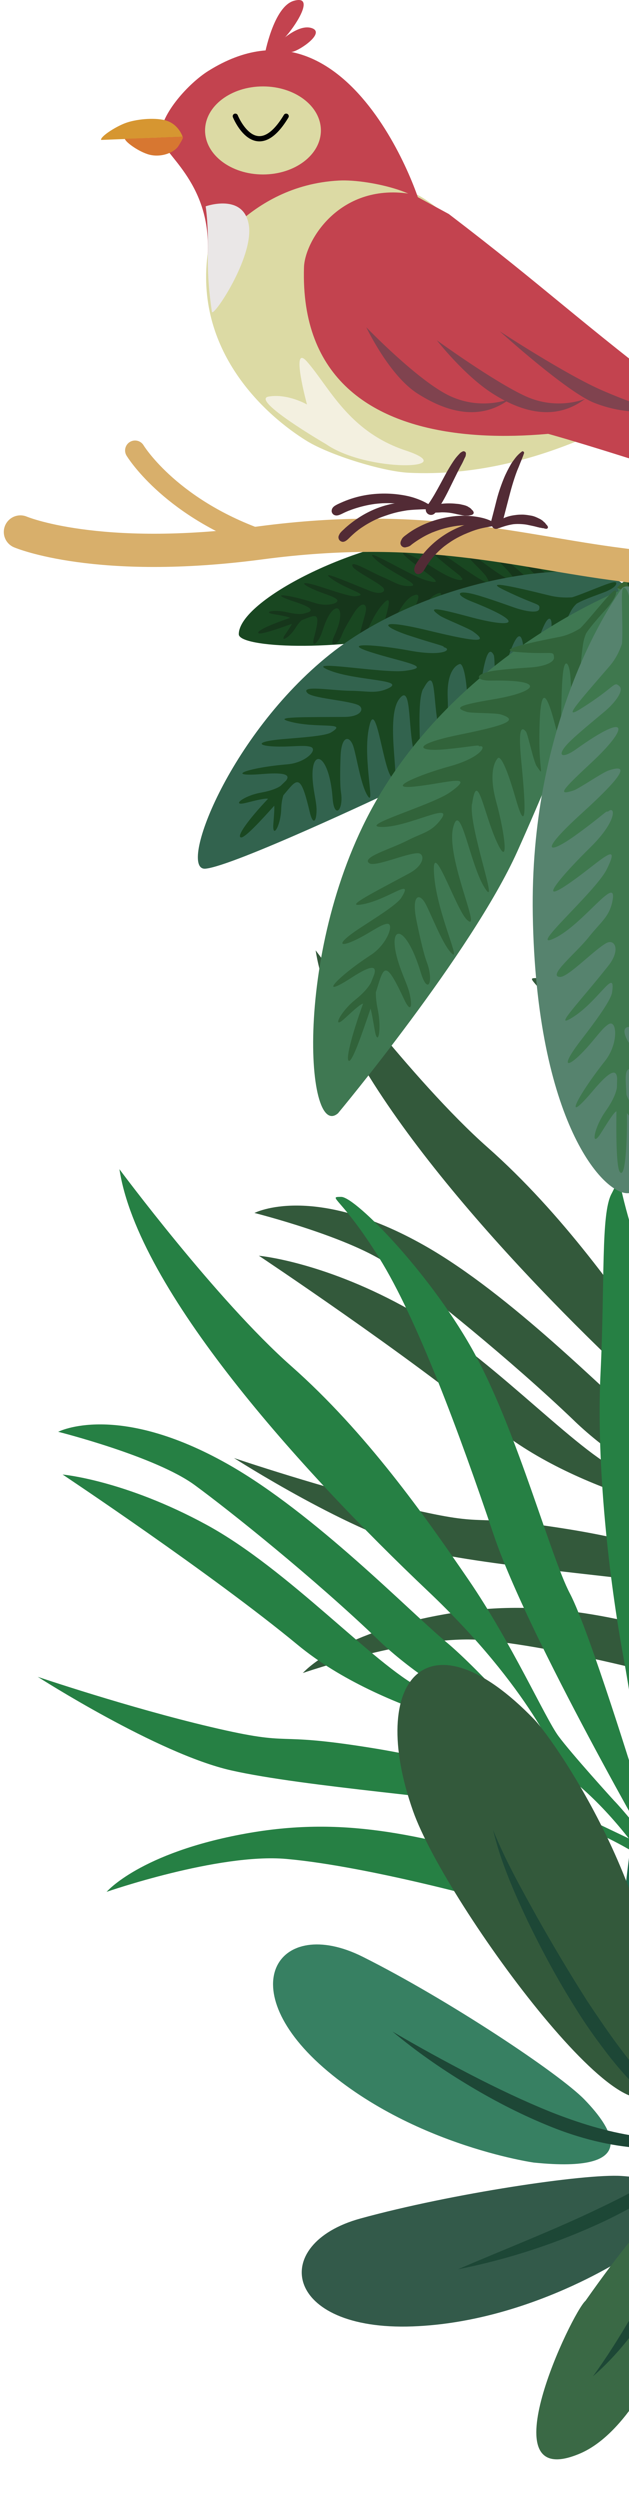
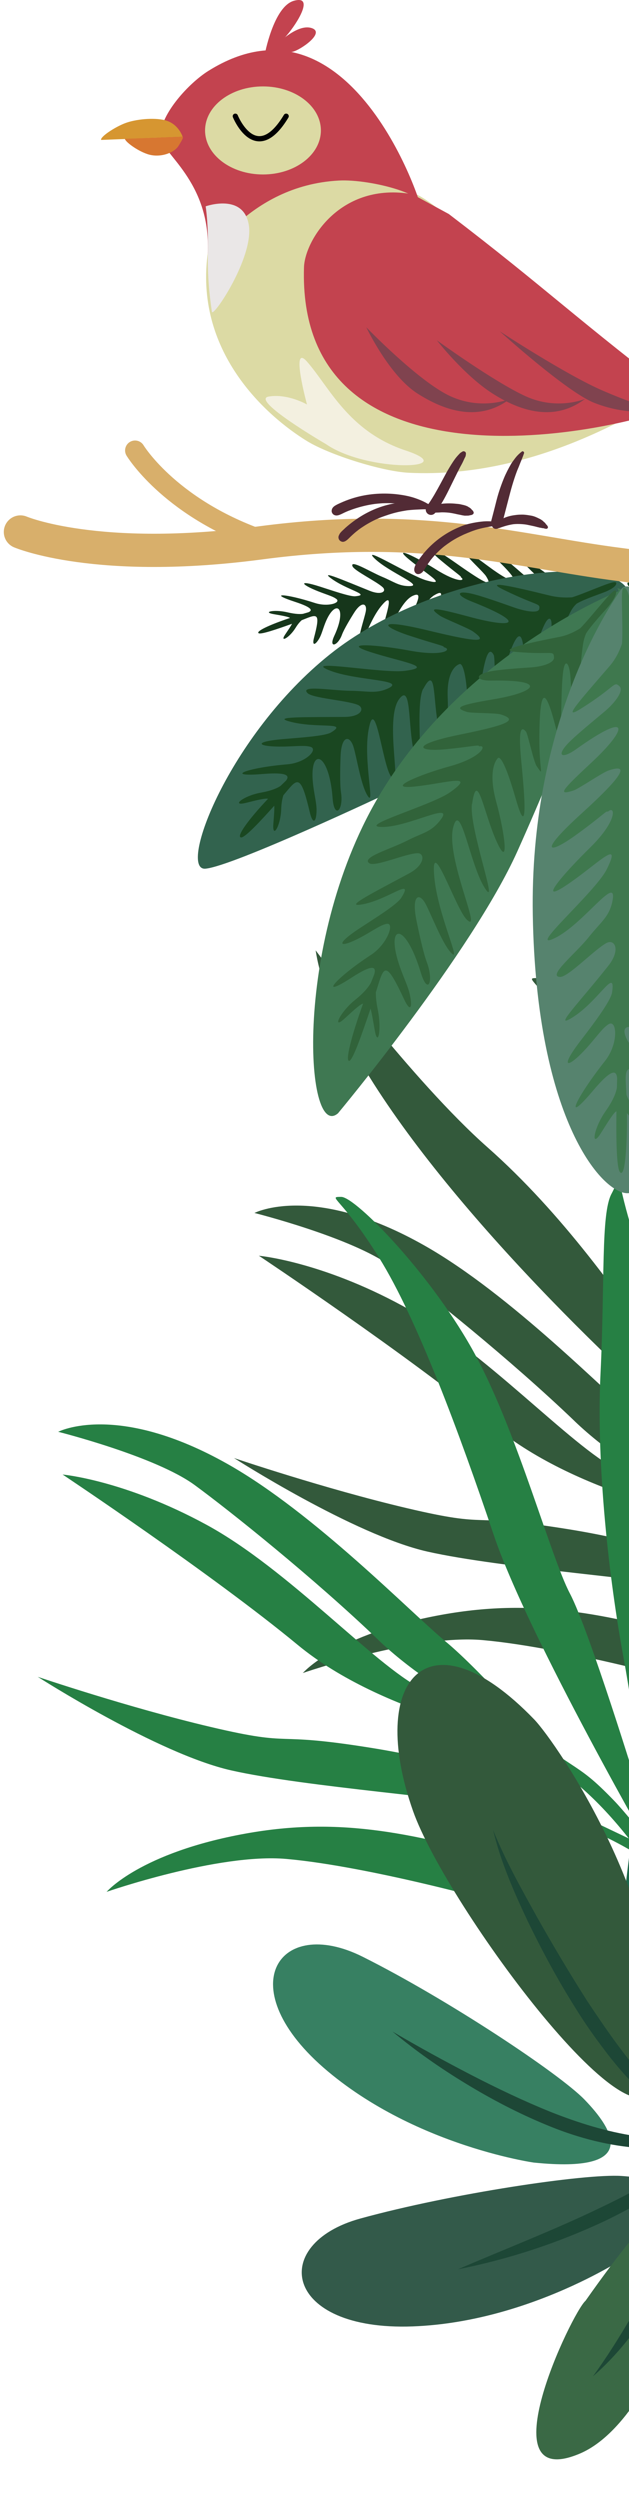
<svg xmlns="http://www.w3.org/2000/svg" width="154" height="612" viewBox="0 0 154 612" fill="none">
  <path d="M209.031 402.133C209.031 402.133 177.401 347.293 168.941 322.213C160.481 297.133 150.171 269.273 140.881 254.353C131.591 239.433 128.041 239.443 131.591 239.433C135.141 239.423 154.111 258.903 164.521 278.293C174.921 297.683 182.851 327.543 187.591 336.543C192.331 345.543 204.141 384.043 204.141 384.043L209.031 402.123V402.133Z" fill="#33593B" />
  <path d="M175.831 372.162C175.831 372.162 141.841 366.392 120.921 349.092C100.001 331.792 63.381 307.402 63.381 307.402C63.381 307.402 78.501 308.752 98.611 319.702C118.721 330.652 139.601 353.942 151.251 359.832C162.901 365.722 175.831 372.162 175.831 372.162Z" fill="#33593B" />
  <path d="M184.961 378.003C184.961 378.003 178.111 359.903 152.881 335.993C121.571 306.323 81.771 262.133 77.281 232.643C77.281 232.643 101.001 264.633 119.351 280.853C137.701 297.073 152.151 317.663 162.721 333.113C173.301 348.573 181.551 367.063 184.751 371.403C187.951 375.753 198.261 387.093 198.261 387.093L184.951 377.993L184.961 378.003Z" fill="#33593B" />
  <path d="M140.681 347.883C124.901 332.743 104.321 316.273 95.701 309.963C86.071 302.913 62.301 296.933 62.301 296.933C62.301 296.933 76.661 289.443 103.941 304.913C125.111 316.913 148.611 341.203 157.201 348.313C165.791 355.423 181.761 373.653 181.761 373.653C181.761 373.653 156.451 363.023 140.671 347.883H140.681Z" fill="#33593B" />
  <path d="M206.951 402.263C206.951 402.263 193.821 392.743 176.921 389.653C160.021 386.563 122.671 383.893 104.671 379.833C86.661 375.773 57.291 356.923 57.291 356.923C57.291 356.923 79.421 364.433 99.621 369.193C121.171 374.273 113.351 370.163 139.421 374.393C170.771 379.483 187.571 389.613 187.571 389.613L205.221 398.033L206.951 402.263Z" fill="#33593B" />
  <path d="M219.801 420.673C193.751 408.223 194.161 407.953 175.861 402.713C149.701 395.233 131.551 391.053 108.141 395.293C82.331 399.973 74.151 409.553 74.151 409.553C74.151 409.553 101.541 400.033 118.131 401.493C138.561 403.293 173.561 412.763 182.321 415.943C191.081 419.123 198.241 416.623 204.541 417.263C210.851 417.913 220.781 423.083 220.781 423.083L219.791 420.663L219.801 420.673Z" fill="#33593B" />
  <path d="M174.33 497.623C174.33 497.623 167.71 467.053 162.21 452.213C156.7 437.373 156.11 424.613 152.63 405.623C149.14 386.633 145.94 358.753 147.03 336.183C148.12 313.613 147.09 297.163 149.71 292.253C152.33 287.343 150.61 286.623 153.83 297.993C157.05 309.353 156.76 314.743 156.44 329.623C156.12 344.503 160.17 369.243 162.98 387.443C165.79 405.643 164.2 427.003 165.82 436.203C167.44 445.393 166.42 452.473 169.64 463.843C172.86 475.203 173.68 485.063 176.76 490.863C179.84 496.663 174.33 497.623 174.33 497.623Z" fill="#268044" />
  <path d="M160.98 455.693C160.98 455.693 129.35 400.853 120.89 375.773C112.43 350.693 102.12 322.833 92.83 307.913C83.54 292.993 79.99 293.003 83.54 292.993C87.09 292.983 106.06 312.463 116.47 331.853C126.87 351.243 134.8 381.103 139.54 390.103C144.28 399.103 156.09 437.603 156.09 437.603L160.98 455.683V455.693Z" fill="#268044" />
  <path d="M165.4 459.553C165.4 459.553 155.14 445.733 150.22 440.663C145.3 435.593 143.42 434.253 139.42 431.623C133.1 427.463 130.04 425.173 123.47 420.413C116.91 415.653 115.01 415.353 114.46 416.633C113.91 417.903 122.92 421.693 140.53 436.093C158.14 450.503 168.8 474.003 168.8 474.003L165.39 459.553H165.4Z" fill="#268044" />
  <path d="M127.78 425.723C127.78 425.723 93.79 419.953 72.87 402.653C51.95 385.353 15.33 360.963 15.33 360.963C15.33 360.963 30.45 362.313 50.56 373.263C70.67 384.213 91.55 407.503 103.2 413.393C114.85 419.283 127.78 425.723 127.78 425.723Z" fill="#268044" />
-   <path d="M136.92 431.573C136.92 431.573 130.07 413.473 104.84 389.563C73.53 359.893 33.73 315.703 29.24 286.213C29.24 286.213 52.96 318.203 71.31 334.423C89.66 350.643 104.11 371.233 114.68 386.683C125.26 402.143 133.51 420.633 136.71 424.973C139.91 429.323 150.22 440.663 150.22 440.663L136.91 431.563L136.92 431.573Z" fill="#268044" />
  <path d="M92.63 401.453C76.85 386.313 56.27 369.843 47.65 363.533C38.02 356.483 14.25 350.503 14.25 350.503C14.25 350.503 28.61 343.013 55.89 358.483C77.06 370.483 100.56 394.773 109.15 401.883C117.74 408.993 133.71 427.223 133.71 427.223C133.71 427.223 108.4 416.593 92.62 401.453H92.63Z" fill="#268044" />
  <path d="M158.9 455.823C158.9 455.823 145.77 446.303 128.87 443.213C111.97 440.123 74.62 437.453 56.62 433.393C38.61 429.333 9.24 410.483 9.24 410.483C9.24 410.483 31.37 417.993 51.57 422.753C73.12 427.833 65.3 423.723 91.37 427.953C122.72 433.043 139.52 443.173 139.52 443.173L157.17 451.593L158.9 455.823Z" fill="#268044" />
  <path d="M171.75 474.243C145.7 461.793 146.11 461.523 127.81 456.283C101.65 448.803 83.5 444.623 60.09 448.863C34.28 453.543 26.1 463.123 26.1 463.123C26.1 463.123 53.49 453.603 70.08 455.063C90.51 456.863 125.51 466.333 134.27 469.513C143.03 472.693 150.19 470.193 156.49 470.833C162.8 471.483 172.73 476.653 172.73 476.653L171.74 474.233L171.75 474.243Z" fill="#268044" />
  <path d="M152.67 466.082C155.99 435.882 163.71 375.012 196.3 379.912C228.89 384.812 197.55 472.232 186.77 497.702C164.38 550.612 149.35 496.272 152.68 466.072L152.67 466.082Z" fill="#1D694B" />
  <path d="M101.12 443.321C109.23 466.371 158.08 532.721 161.12 508.301C165.94 469.661 136.24 426.552 130.77 420.892C104.71 393.902 89.841 411.281 101.12 443.321Z" fill="#33593B" />
  <path d="M153.491 552.352C157.011 549.932 131.69 568.372 101.03 569.502C69.41 570.672 65.76 549.282 88.221 543.092C110.681 536.912 143.26 532.082 152.16 532.672C162.31 533.342 174.801 536.742 153.491 552.342V552.352Z" fill="#335A4A" />
  <path d="M130.67 529.392C134.92 529.952 103.65 526.672 80.25 507.052C56.12 486.822 68.03 468.602 88.82 479.022C109.62 489.442 136.96 507.622 143.12 513.992C150.15 521.262 157.05 532.102 130.67 529.392Z" fill="#378062" />
  <path d="M143.33 563.251C140.02 566.161 118.93 610.271 141.86 600.681C163.91 591.461 177.49 534.191 173.07 533.631C168.65 533.071 160.93 538.221 143.33 563.261V563.251Z" fill="#3A6945" />
  <path d="M112.11 555.522C124.53 553.062 136.63 549.082 148.13 543.672C153.84 540.912 159.43 537.792 164.54 533.952C169.64 530.162 174.34 525.612 177.5 520.142C173.26 524.812 168.21 528.442 163.01 531.772C157.76 535.052 152.27 537.952 146.64 540.612C135.42 546.012 123.73 550.512 112.12 555.522H112.11Z" fill="#1D4736" />
  <path d="M96.11 497.332C101.72 502.022 107.75 506.242 114.02 510.052C120.29 513.872 126.83 517.302 133.68 520.132C140.51 523.002 147.8 525.042 155.27 525.722C159.01 526.012 162.79 525.982 166.49 525.382C170.17 524.712 173.81 523.572 176.94 521.642C169.97 524.082 162.65 523.962 155.61 522.902C148.53 521.852 141.66 519.692 134.96 517.052C128.27 514.352 121.72 511.222 115.27 507.892C108.82 504.542 102.43 501.052 96.12 497.332H96.11Z" fill="#1D4736" />
  <path d="M145.15 581.752C149.58 577.902 153.46 573.392 156.81 568.572C160.21 563.772 163.12 558.662 165.77 553.432C170.93 542.922 174.97 531.882 177.34 520.462C172.39 531.042 167.85 541.632 162.69 551.942C160.15 557.112 157.43 562.182 154.56 567.162C151.64 572.122 148.6 577.022 145.15 581.752Z" fill="#1D4736" />
  <path d="M176.78 521.952C168.87 519.932 162.83 514.542 157.69 508.702C152.55 502.812 147.99 496.242 143.66 489.672C139.41 482.992 135.35 476.152 131.45 469.242C127.61 462.292 123.69 455.362 120.72 447.962C122.57 455.752 125.83 463.152 129.24 470.372C132.74 477.582 136.53 484.632 140.82 491.442C142.94 494.872 145.24 498.202 147.67 501.402C150.07 504.642 152.7 507.742 155.55 510.662C158.45 513.532 161.57 516.242 165.16 518.282C168.74 520.302 172.72 521.762 176.77 521.942L176.78 521.952Z" fill="#1D4736" />
-   <path d="M148.961 141.462C148.961 141.462 128.571 130.142 107.901 131.242C87.231 132.342 58.461 146.962 58.461 155.262C58.461 158.572 82.481 159.682 102.321 154.712C122.151 149.742 148.971 141.462 148.971 141.462H148.961Z" fill="#194721" />
  <path d="M105.972 145.932C110.302 143.172 106.542 148.282 105.332 152.712C104.112 157.142 107.392 152.732 109.332 148.892C111.632 144.332 114.082 144.842 114.082 144.842C114.082 144.842 115.372 144.682 112.262 151.022C110.432 154.742 111.192 154.902 116.132 148.992C117.612 147.222 120.482 143.622 120.522 145.882C120.522 146.392 118.422 149.722 118.382 150.592C118.292 152.642 118.012 151.502 121.842 148.012C126.232 144.002 128.042 143.372 125.042 148.992C122.882 153.042 128.082 147.332 131.392 145.012C133.312 143.672 133.302 144.802 132.152 146.172C131.362 147.112 129.942 148.282 130.122 149.602C130.282 150.792 132.132 147.912 137.012 144.802C137.522 144.482 138.052 144.262 138.602 144.112C140.322 143.982 143.602 144.352 144.492 144.372C145.622 144.402 146.552 144.292 146.842 143.932C147.132 143.572 146.352 143.422 144.262 143.282C142.442 143.162 139.762 143.062 138.342 142.872C137.102 142.452 135.862 141.872 134.702 141.052C128.312 136.492 125.182 134.522 127.552 137.112C131.882 141.862 132.582 141.532 131.892 142.322C131.372 142.922 129.392 141.742 127.792 140.352C126.412 139.152 123.222 136.372 121.782 135.402C119.432 133.832 119.232 134.732 121.182 136.552C128.812 143.692 126.042 143.452 119.612 138.672C114.412 134.802 113.382 134.332 114.762 136.472C115.212 137.172 118.452 140.192 118.992 141.042C120.592 143.592 119.392 143.312 111.642 137.852C103.792 132.312 104.102 134.012 108.062 137.292C112.072 140.612 113.072 141.152 112.822 141.302C114.152 142.202 112.112 142.772 106.782 139.422C102.002 136.412 95.782 133.352 100.182 136.982C104.502 140.542 109.882 143.632 104.322 142.052C100.502 140.962 88.152 133.252 91.732 136.732C95.282 140.182 104.492 143.632 99.882 143.472C97.542 143.392 96.362 142.372 93.612 141.222C90.602 139.962 85.692 136.892 86.292 138.602C86.672 139.692 92.122 142.302 93.682 143.742C94.712 144.692 93.492 145.822 90.522 144.632C83.892 141.962 78.482 139.612 80.892 141.462C84.792 144.442 91.002 145.602 86.982 145.962C85.662 146.082 81.182 144.502 78.342 143.602C72.512 141.732 73.712 143.242 78.972 145.162C81.132 145.952 81.652 146.132 82.302 146.592C83.652 147.522 80.362 148.672 77.082 147.602C69.922 145.272 65.332 145.072 72.202 147.322C76.612 148.762 76.502 149.452 75.502 149.882C75.052 150.012 74.622 150.142 74.192 150.262C73.582 150.352 72.402 150.372 70.362 149.892C67.032 149.112 64.102 149.852 67.052 150.352C69.192 150.712 70.722 151.002 71.002 151.272C65.862 152.992 62.632 154.552 63.312 155.012C63.852 155.382 67.802 154.032 71.492 152.702C71.252 153.222 70.612 154.142 69.822 155.322C68.402 157.442 70.872 156.142 72.382 153.672C72.922 152.792 73.432 152.212 73.872 151.822C74.252 151.672 74.622 151.532 74.962 151.392C77.832 150.242 78.392 150.392 76.882 156.112C76.362 158.072 77.102 158.082 78.142 156.342C78.722 155.362 79.002 154.132 79.622 152.542C82.022 146.452 85.202 148.422 81.852 155.632C80.362 158.822 82.702 158.182 83.722 155.392C84.242 153.962 85.982 151.152 86.592 150.172C88.522 147.032 89.912 147.702 89.562 149.622C89.242 151.372 87.732 155.462 87.882 157.492C88.102 160.412 89.972 152.342 93.452 148.212C97.592 143.312 93.032 153.942 93.372 156.392C93.892 160.152 96.892 147.732 101.092 145.842C104.902 144.122 99.432 151.522 99.002 155.692C98.572 159.862 103.102 147.812 105.962 145.982L105.972 145.932Z" fill="#16361B" />
  <path d="M95.002 194.153C95.002 194.153 57.172 212.033 50.312 212.653C43.442 213.283 55.902 180.073 80.762 160.193C105.622 140.313 147.572 135.373 153.412 143.923C153.412 143.923 119.032 182.013 95.002 194.163V194.153Z" fill="#32634E" />
  <path d="M103.632 168.642C106.922 162.422 105.902 171.532 107.432 178.282C108.962 185.022 109.892 177.142 109.612 170.792C109.282 163.262 112.532 162.562 112.532 162.562C112.532 162.562 113.962 161.622 114.532 172.042C114.862 178.162 115.872 177.962 117.762 167.082C118.332 163.822 119.322 157.282 120.882 160.352C121.232 161.042 120.972 166.792 121.512 168.002C122.782 170.852 121.692 169.462 123.892 162.522C126.412 154.562 128.142 152.682 128.362 162.062C128.512 168.822 130.852 158.082 133.232 153.042C134.612 150.122 135.362 151.682 134.912 154.212C134.602 155.952 133.712 158.352 134.812 160.052C135.802 161.582 136.062 156.602 139.772 149.602C140.162 148.872 140.642 148.272 141.202 147.762C143.162 146.612 147.302 145.272 148.382 144.802C149.742 144.212 150.772 143.542 150.882 142.882C150.992 142.222 149.962 142.452 147.382 143.442C145.132 144.302 141.882 145.672 140.072 146.222C138.322 146.342 136.442 146.252 134.512 145.772C123.842 143.132 118.792 142.192 123.352 144.402C131.702 148.462 132.302 147.622 132.022 149.082C131.802 150.202 128.662 149.692 125.812 148.692C123.352 147.822 117.702 145.812 115.342 145.302C111.492 144.472 111.852 145.822 115.402 147.222C129.282 152.702 125.822 153.932 114.962 151.002C106.172 148.632 104.622 148.572 107.712 150.722C108.722 151.432 114.602 153.732 115.812 154.592C119.432 157.182 117.822 157.482 104.922 154.362C91.862 151.202 93.372 153.362 100.282 155.622C107.282 157.912 108.832 158.082 108.642 158.432C110.822 158.912 108.792 160.852 100.192 159.252C92.482 157.822 83.032 157.142 90.702 159.622C98.242 162.052 106.712 163.262 99.032 164.232C93.752 164.892 73.882 161.292 80.472 164.032C87.012 166.752 100.282 166.292 94.702 168.662C91.852 169.862 89.782 169.132 85.732 169.102C81.312 169.062 73.392 167.632 75.262 169.642C76.452 170.922 84.692 171.422 87.502 172.512C89.362 173.232 88.672 175.472 84.342 175.502C74.662 175.572 66.642 175.422 70.752 176.582C77.402 178.472 85.572 176.562 81.032 179.312C79.542 180.212 73.152 180.592 69.172 180.942C60.982 181.672 63.422 183.062 70.972 182.712C74.072 182.572 74.812 182.542 75.892 182.782C78.122 183.292 74.982 186.722 70.362 187.102C60.282 187.952 54.692 190.262 64.372 189.472C70.582 188.962 70.922 189.962 70.012 191.112C69.572 191.542 69.142 191.962 68.712 192.372C68.052 192.842 66.662 193.532 63.912 194.032C59.432 194.832 56.432 197.502 60.292 196.522C63.072 195.812 65.092 195.352 65.612 195.552C60.662 200.802 57.872 204.762 58.982 205.002C59.882 205.202 63.662 201.132 67.152 197.232C67.222 198.082 67.072 199.702 66.922 201.752C66.662 205.462 68.712 202.282 68.852 198.042C68.902 196.542 69.122 195.452 69.382 194.672C69.732 194.262 70.072 193.852 70.392 193.472C73.032 190.282 73.802 190.182 75.852 198.862C76.562 201.832 77.442 201.432 77.502 198.462C77.542 196.792 77.032 194.952 76.702 192.422C75.452 182.732 80.562 183.642 81.432 195.392C81.812 200.602 84.162 198.402 83.492 194.012C83.152 191.762 83.322 186.942 83.382 185.252C83.562 179.862 85.662 179.992 86.542 182.822C87.342 185.402 88.302 191.842 89.852 194.542C92.072 198.422 88.862 186.312 90.232 178.702C91.862 169.652 93.592 186.782 95.642 189.942C98.792 194.802 94.002 176.112 97.722 171.142C101.092 166.632 99.582 179.852 101.872 185.812C104.162 191.762 101.432 172.712 103.612 168.592L103.632 168.642Z" fill="#1A4721" />
  <path d="M82.812 272.462C82.812 272.462 115.492 233.252 126.672 208.402C137.842 183.552 153.342 143.942 153.342 143.942C153.342 143.942 115.222 158.152 93.432 193.772C71.642 229.392 74.562 279.882 82.822 272.472L82.812 272.462Z" fill="#3F7852" />
  <path d="M115.591 196.792C116.841 188.082 118.411 199.052 121.621 206.072C124.831 213.102 123.511 203.602 121.531 196.432C119.181 187.932 121.901 185.592 121.901 185.592C121.901 185.592 122.921 183.832 126.271 195.542C128.241 202.422 129.091 201.712 127.811 188.312C127.431 184.302 126.531 176.312 128.771 179.102C129.271 179.732 130.611 186.462 131.421 187.592C133.341 190.262 131.981 189.182 132.051 180.172C132.141 169.832 133.181 166.852 135.921 177.532C137.901 185.232 137.071 171.782 137.821 164.862C138.261 160.862 139.361 162.282 139.641 165.412C139.841 167.552 139.691 170.732 141.141 172.172C142.441 173.462 141.321 167.612 142.731 157.822C142.881 156.802 143.141 155.882 143.511 155.032C144.961 152.782 148.301 149.292 149.131 148.242C150.181 146.922 150.931 145.662 150.841 144.852C150.751 144.042 149.901 144.802 147.851 147.152C146.071 149.202 143.541 152.312 142.061 153.802C140.531 154.772 138.821 155.552 136.961 155.912C126.691 157.922 121.911 159.212 126.601 159.612C135.181 160.332 135.491 159.082 135.641 160.902C135.751 162.292 132.801 163.192 129.981 163.382C127.541 163.542 121.941 163.902 119.681 164.432C116.001 165.292 116.701 166.672 120.261 166.612C134.181 166.352 131.421 169.402 120.901 171.172C112.381 172.602 110.981 173.252 114.331 174.282C115.431 174.622 121.321 174.482 122.641 174.902C126.591 176.172 125.221 177.272 112.831 179.782C100.271 182.322 102.221 184.082 109.021 183.422C115.911 182.752 117.341 182.212 117.271 182.712C119.351 182.232 118.071 185.422 109.931 187.642C102.641 189.642 93.991 193.322 101.541 192.542C108.951 191.782 116.871 189.172 110.261 193.902C105.721 197.152 86.941 202.392 93.591 202.442C100.181 202.482 111.951 195.692 107.591 201.042C105.371 203.772 103.311 203.912 99.681 205.782C95.711 207.832 88.231 209.922 90.461 211.342C91.881 212.252 99.391 208.932 102.201 208.862C104.071 208.812 104.061 211.712 100.191 213.792C91.541 218.452 84.321 222.052 88.321 221.452C94.791 220.482 101.581 214.432 98.271 219.742C97.191 221.482 91.561 224.932 88.091 227.212C80.961 231.912 83.531 232.362 90.191 228.402C92.931 226.772 93.581 226.392 94.621 226.162C96.751 225.692 94.881 231.112 90.851 233.742C82.061 239.472 77.681 244.772 86.131 239.292C91.561 235.772 92.121 236.762 91.631 238.512C91.351 239.212 91.081 239.892 90.811 240.582C90.341 241.442 89.291 242.892 86.961 244.752C83.171 247.792 81.211 252.272 84.391 249.322C86.691 247.192 88.361 245.712 88.891 245.692C85.891 254.062 84.471 259.932 85.531 259.692C86.391 259.502 88.671 253.042 90.721 246.902C91.011 247.842 91.321 249.772 91.751 252.212C92.521 256.592 93.501 251.972 92.471 247.042C92.111 245.292 92.011 243.942 92.021 242.922C92.221 242.282 92.421 241.652 92.601 241.062C94.091 236.152 94.751 235.662 98.961 244.672C100.401 247.762 101.081 246.872 100.331 243.432C99.911 241.502 98.951 239.622 97.971 236.862C94.201 226.312 99.031 224.942 103.011 238.042C104.771 243.852 106.281 240.212 104.481 235.492C103.561 233.072 102.401 227.442 101.991 225.472C100.681 219.182 102.601 218.352 104.151 221.192C105.561 223.782 108.181 230.732 110.311 233.102C113.361 236.512 107.181 224.102 106.331 214.712C105.321 203.542 111.541 222.412 114.241 225.072C118.391 229.162 109.001 209.942 110.971 202.482C112.761 195.712 115.011 211.622 118.691 217.382C122.371 223.142 114.721 202.532 115.551 196.762L115.591 196.792Z" fill="#31633A" />
-   <path d="M209.512 194.153C209.512 194.153 247.342 212.033 254.202 212.653C261.072 213.283 248.612 180.073 223.752 160.193C198.892 140.313 156.942 135.373 151.102 143.923C151.102 143.923 185.482 182.013 209.512 194.163V194.153Z" fill="#366330" />
  <path d="M202.621 185.862C204.911 179.912 203.401 166.682 206.771 171.192C210.491 176.162 205.701 194.852 208.851 189.992C210.901 186.832 212.631 169.712 214.261 178.752C215.631 186.352 212.421 198.462 214.641 194.592C216.191 191.892 217.151 185.452 217.951 182.872C218.821 180.042 220.921 179.912 221.111 185.302C221.171 186.992 221.351 191.822 221.001 194.062C220.331 198.452 222.681 200.642 223.061 195.442C223.931 183.692 229.041 182.782 227.791 192.472C227.461 195.002 226.961 196.842 226.991 198.512C227.061 201.482 227.941 201.882 228.641 198.912C230.701 190.232 231.471 190.332 234.101 193.522C234.421 193.902 234.761 194.312 235.111 194.722C235.371 195.502 235.591 196.592 235.641 198.092C235.781 202.332 237.841 205.502 237.571 201.802C237.421 199.742 237.271 198.132 237.341 197.282C240.831 201.182 244.611 205.252 245.511 205.052C246.621 204.802 243.831 200.842 238.881 195.602C239.401 195.402 241.421 195.862 244.201 196.572C248.051 197.562 245.061 194.882 240.581 194.082C237.821 193.592 236.441 192.902 235.781 192.422C235.361 192.002 234.931 191.582 234.481 191.162C233.581 190.012 233.911 189.012 240.121 189.522C249.801 190.312 244.211 188.002 234.131 187.152C229.501 186.762 226.371 183.332 228.601 182.832C229.691 182.582 230.421 182.612 233.521 182.762C241.071 183.112 243.511 181.712 235.321 180.992C231.331 180.642 224.941 180.262 223.461 179.362C218.921 176.602 227.091 178.522 233.741 176.632C237.851 175.462 229.831 175.622 220.151 175.552C215.821 175.522 215.131 173.282 216.991 172.562C219.801 171.472 228.041 170.962 229.231 169.692C231.101 167.682 223.191 169.122 218.761 169.152C214.721 169.182 212.641 169.912 209.791 168.712C204.201 166.342 217.481 166.802 224.021 164.082C230.611 161.332 210.741 164.942 205.461 164.282C197.781 163.312 206.261 162.102 213.791 159.672C221.461 157.192 212.011 157.872 204.301 159.302C195.701 160.892 193.671 158.952 195.851 158.482C195.661 158.122 197.211 157.962 204.211 155.672C211.121 153.412 212.641 151.262 199.571 154.412C186.681 157.522 185.061 157.232 188.681 154.642C189.891 153.782 195.771 151.482 196.781 150.772C199.861 148.612 198.321 148.682 189.531 151.052C178.671 153.982 175.211 152.742 189.091 147.272C192.641 145.872 193.011 144.522 189.151 145.352C186.781 145.862 181.131 147.872 178.681 148.742C175.841 149.742 172.691 150.252 172.471 149.132C172.191 147.672 172.791 148.512 181.141 144.452C185.701 142.232 180.651 143.182 169.981 145.822C168.051 146.302 166.181 146.392 164.421 146.272C162.601 145.722 159.361 144.352 157.111 143.492C154.531 142.512 153.501 142.272 153.611 142.932C153.721 143.592 154.751 144.262 156.111 144.852C157.191 145.322 161.331 146.662 163.291 147.812C163.851 148.322 164.331 148.922 164.721 149.652C168.431 156.642 168.691 161.632 169.681 160.102C170.781 158.402 169.891 156.002 169.581 154.262C169.131 151.732 169.881 150.182 171.261 153.092C173.641 158.132 175.981 168.872 176.131 162.112C176.341 152.732 178.081 154.612 180.601 162.572C182.801 169.512 181.701 170.902 182.981 168.052C183.521 166.852 183.251 161.102 183.611 160.402C185.171 157.332 186.171 163.872 186.731 167.132C188.621 178.002 189.631 178.212 189.961 172.092C190.531 161.672 191.961 162.612 191.961 162.612C191.961 162.612 195.211 163.302 194.881 170.842C194.601 177.192 195.531 185.072 197.061 178.332C198.591 171.592 197.571 162.472 200.861 168.692C203.041 172.812 200.301 191.862 202.601 185.912L202.621 185.862Z" fill="#1A4721" />
  <path d="M221.701 272.462C221.701 272.462 189.021 233.252 177.841 208.402C166.671 183.552 151.171 143.942 151.171 143.942C151.171 143.942 189.291 158.152 211.081 193.772C232.871 229.392 229.951 279.882 221.691 272.472L221.701 272.462Z" fill="#3F7852" />
  <path d="M185.781 217.403C189.461 211.643 191.711 195.733 193.501 202.503C195.471 209.963 186.091 229.193 190.231 225.093C192.931 222.433 199.151 203.563 198.141 214.733C197.291 224.123 191.121 236.523 194.161 233.123C196.281 230.753 198.901 223.803 200.321 221.213C201.871 218.373 203.791 219.213 202.481 225.493C202.071 227.463 200.911 233.093 199.991 235.513C198.191 240.243 199.701 243.873 201.461 238.063C205.441 224.963 210.271 226.333 206.501 236.883C205.521 239.633 204.561 241.513 204.141 243.453C203.391 246.893 204.071 247.783 205.511 244.693C209.721 235.683 210.381 236.173 211.871 241.083C212.051 241.673 212.241 242.303 212.451 242.943C212.471 243.963 212.371 245.313 212.001 247.063C210.971 252.003 211.951 256.623 212.721 252.233C213.151 249.803 213.461 247.873 213.751 246.923C215.811 253.053 218.091 259.523 218.941 259.713C220.001 259.953 218.581 254.083 215.581 245.713C216.101 245.723 217.781 247.203 220.081 249.343C223.261 252.293 221.311 247.813 217.511 244.773C215.181 242.903 214.131 241.453 213.661 240.603C213.391 239.923 213.121 239.233 212.841 238.533C212.351 236.783 212.921 235.793 218.341 239.313C226.791 244.793 222.411 239.493 213.621 233.763C209.581 231.133 207.711 225.713 209.851 226.183C210.891 226.413 211.541 226.793 214.281 228.423C220.941 232.393 223.511 231.943 216.381 227.233C212.911 224.943 207.291 221.493 206.201 219.763C202.891 214.453 209.681 220.503 216.151 221.473C220.141 222.073 212.931 218.463 204.281 213.813C200.411 211.733 200.401 208.833 202.271 208.883C205.081 208.953 212.601 212.263 214.011 211.363C216.231 209.943 208.761 207.853 204.791 205.803C201.161 203.933 199.101 203.793 196.881 201.063C192.521 195.703 204.281 202.503 210.881 202.463C217.531 202.423 198.751 197.183 194.211 193.923C187.601 189.193 195.521 191.803 202.931 192.563C210.481 193.343 201.821 189.653 194.541 187.663C186.411 185.433 185.121 182.243 187.201 182.733C187.121 182.233 188.561 182.773 195.451 183.443C202.251 184.103 204.201 182.353 191.641 179.803C179.251 177.293 177.881 176.193 181.831 174.923C183.151 174.503 189.041 174.633 190.141 174.303C193.491 173.283 192.091 172.623 183.571 171.193C173.051 169.423 170.291 166.373 184.211 166.633C187.771 166.703 188.471 165.323 184.791 164.453C182.531 163.923 176.921 163.563 174.491 163.403C171.671 163.213 168.721 162.313 168.831 160.923C168.981 159.103 169.291 160.363 177.871 159.633C182.561 159.243 177.781 157.943 167.511 155.933C165.651 155.573 163.951 154.793 162.411 153.823C160.931 152.333 158.401 149.223 156.621 147.173C154.581 144.823 153.721 144.063 153.631 144.873C153.541 145.683 154.291 146.943 155.341 148.263C156.181 149.313 159.521 152.813 160.961 155.053C161.321 155.903 161.591 156.823 161.741 157.843C163.161 167.633 162.031 173.483 163.331 172.193C164.781 170.753 164.631 167.573 164.831 165.433C165.121 162.313 166.211 160.883 166.651 164.883C167.411 171.803 166.571 185.253 168.551 177.553C171.301 166.873 172.341 169.853 172.421 180.193C172.501 189.203 171.141 190.283 173.051 187.613C173.861 186.483 175.191 179.753 175.701 179.123C177.941 176.333 177.041 184.323 176.661 188.333C175.381 201.723 176.231 202.443 178.201 195.563C181.551 183.853 182.571 185.613 182.571 185.613C182.571 185.613 185.291 187.943 182.941 196.453C180.961 203.623 179.641 213.113 182.851 206.093C186.061 199.063 187.631 188.103 188.881 196.813C189.711 202.573 182.061 223.193 185.741 217.433L185.781 217.403Z" fill="#31633A" />
  <path d="M152.592 149.223C152.592 149.223 156.122 186.803 154.552 236.003L152.592 149.223Z" fill="#56836E" />
  <path d="M176.951 223.862C176.341 177.232 157.571 148.472 154.491 144.062C154.281 143.752 153.941 143.562 153.561 143.552C153.561 143.552 153.551 143.552 153.541 143.552C152.971 143.522 152.431 143.772 152.101 144.232C148.371 149.492 129.691 178.132 130.441 223.872C131.281 274.682 147.901 292.902 154.041 292.072C154.091 292.072 154.141 291.782 154.181 291.272C154.221 291.782 154.271 292.072 154.321 292.072C159.501 292.012 177.621 274.862 176.951 223.872V223.862Z" fill="#56836E" />
  <path d="M155.752 212.212C151.852 203.592 160.052 212.422 167.502 217.072C174.952 221.722 168.072 213.462 161.672 208.192C154.072 201.942 155.272 198.282 155.272 198.282C155.272 198.282 155.282 195.792 165.982 204.312C172.262 209.322 172.882 207.832 162.962 196.762C159.992 193.442 153.782 187.192 157.852 188.042C158.772 188.232 164.552 193.212 166.102 193.662C169.762 194.732 167.802 194.552 161.792 186.692C154.892 177.672 153.722 174.442 163.752 181.652C170.982 186.852 160.892 175.842 156.582 169.642C154.082 166.052 156.142 166.392 158.682 168.732C160.422 170.332 162.582 173.102 164.972 173.232C167.132 173.352 161.992 169.122 155.912 160.292C155.282 159.372 154.832 158.452 154.512 157.502C154.112 154.642 154.352 149.352 154.252 147.892C154.132 146.052 153.772 144.522 153.052 143.982C152.332 143.452 152.212 144.692 152.272 148.062C152.322 151.002 152.472 155.342 152.272 157.622C151.622 159.542 150.662 161.432 149.222 163.092C141.302 172.272 137.562 176.412 142.272 173.452C150.892 168.032 150.212 166.662 151.672 168.002C152.792 169.032 150.682 171.922 148.152 174.072C145.962 175.932 140.852 180.072 139.042 182.012C136.082 185.162 137.692 185.812 141.102 183.372C154.412 173.862 153.912 178.192 144.822 186.662C137.462 193.522 136.412 194.802 140.412 193.512C141.722 193.092 147.452 189.122 149.032 188.602C153.762 187.022 153.342 189.182 142.472 199.062C131.452 209.072 134.382 209.182 140.902 204.482C147.512 199.722 148.562 198.252 148.802 198.732C150.592 196.982 151.412 200.702 144.432 207.542C138.172 213.672 131.222 221.652 138.662 216.702C145.962 211.842 152.582 204.702 148.542 212.822C145.762 218.402 128.652 233.102 135.802 229.662C142.892 226.252 151.452 213.422 149.912 220.752C149.132 224.482 147.012 225.782 144.142 229.412C140.992 233.382 133.942 238.982 137.092 239.152C139.092 239.262 145.522 232.432 148.502 230.842C150.482 229.792 152.052 232.492 148.932 236.432C141.962 245.242 135.572 251.742 139.712 249.342C146.422 245.442 150.842 236.322 149.852 242.952C149.522 245.122 144.982 251.072 142.142 254.772C136.322 262.362 139.392 261.672 145.022 254.932C147.342 252.162 147.872 251.482 148.922 250.772C151.072 249.322 151.532 255.402 148.152 259.692C140.782 269.042 137.842 275.712 145.182 267.002C149.892 261.412 150.912 262.022 151.092 263.932C151.072 264.732 151.052 265.502 151.032 266.282C150.862 267.312 150.272 269.162 148.342 271.902C145.202 276.362 144.622 281.392 147.162 277.322C149.002 274.382 150.332 272.262 150.922 272.042C150.812 281.402 151.072 287.692 152.222 287.082C153.152 286.592 153.572 279.342 153.502 272.492C154.212 273.302 155.322 275.072 156.732 277.332C159.282 281.402 158.692 276.362 155.552 271.912C154.442 270.332 153.782 269.052 153.382 268.042C153.352 267.332 153.312 266.642 153.272 265.982C152.912 260.552 153.482 259.612 162.002 266.802C164.922 269.262 165.342 268.072 163.042 264.952C161.752 263.202 159.862 261.752 157.552 259.502C148.672 250.882 153.452 247.142 163.742 258.342C168.302 263.302 168.402 258.932 164.242 255.102C162.112 253.142 158.182 248.222 156.772 246.532C152.292 241.152 153.912 239.432 157.032 241.332C159.872 243.062 166.142 248.522 169.622 249.822C174.612 251.692 161.932 242.412 156.072 234.042C149.112 224.092 165.722 238.572 170.012 239.742C176.612 241.542 156.502 228.062 154.312 220.112C152.322 212.892 163.742 226.192 170.792 229.672C177.842 233.162 158.332 217.892 155.752 212.192V212.212Z" fill="#3F784E" />
  <path d="M289.12 232.135C289.12 232.135 245.19 150.082 151.983 138.224C126.829 135.035 103.883 127.577 63.796 132.892C23.71 138.224 5 130.227 5 130.227" stroke="#D8AF6B" stroke-width="8.14" stroke-linecap="round" stroke-linejoin="round" />
  <path d="M50.958 61.307C47.245 86.019 65.236 101.867 75.147 107.968C80.691 111.37 93.612 115.426 100.121 115.736C132.111 117.29 157.642 99.136 159.424 99.414C166.293 100.461 146.455 80.033 126.649 67.538C121.317 64.169 107.154 49.335 101.184 47.274C95.215 45.213 42.895 24.606 41.586 28.662C40.654 31.557 53.297 45.77 50.958 61.323V61.307Z" fill="#DCDAA4" />
  <path d="M39.246 33.307C39.361 27.795 46.279 20.337 50.956 17.393C86.856 -5.16 104.879 54.241 103.243 51.968C106.858 47.944 90.781 43.774 82.947 44.199C60.262 45.41 50.76 64.643 50.874 61.879C51.643 44.085 39.164 37.363 39.246 33.307Z" fill="#C3434F" />
  <path d="M109.885 52.393C133.878 70.71 141.319 78.332 168.076 98.645C145.457 107.754 72.71 120.315 74.427 65.428C74.64 58.82 83.374 44.461 100.955 47.535" fill="#C3434F" />
-   <path d="M151.982 101.196C161.762 100.15 186.671 116.145 201.309 124.927C202.453 125.614 201.668 127.381 200.393 126.988C181.699 121.346 142.758 108.098 129.003 104.843C129.003 104.843 159.145 98.776 151.982 101.196Z" fill="#C3434F" />
  <path d="M64.386 42.711C72.217 42.711 78.566 37.886 78.566 31.933C78.566 25.981 72.217 21.155 64.386 21.155C56.555 21.155 50.206 25.981 50.206 31.933C50.206 37.886 56.555 42.711 64.386 42.711Z" fill="#DCDAA4" />
  <path d="M57.614 28.45C57.614 28.45 62.602 40.864 70.06 28.45" stroke="black" stroke-width="1.28" stroke-linecap="round" stroke-linejoin="round" />
  <path d="M33.065 110.275C33.065 110.275 41.079 123.588 62.455 131.57" stroke="#D8AF6B" stroke-width="4.88" stroke-linecap="round" stroke-linejoin="round" />
  <path d="M65.052 13.682C65.052 13.682 71.904 5.423 76.32 6.878C79.771 8.023 73.409 12.341 71.594 12.684C67.93 13.371 65.068 13.682 65.068 13.682H65.052Z" fill="#C3434F" />
  <path d="M64.774 13.535C64.774 13.535 66.933 1.58 71.971 0.189C77.008 -1.217 72.886 5.57 70.155 8.727C67.424 11.883 64.774 13.535 64.774 13.535Z" fill="#C3434F" />
  <path d="M79.84 108.737C79.84 108.737 61.113 97.844 65.791 97.076C70.468 96.291 75.162 99.022 75.162 99.022C75.162 99.022 71.024 83.812 75.162 88.522C80.625 94.737 85.302 105.63 99.351 110.291C113.4 114.952 89.98 115.737 79.84 108.737Z" fill="#F3F0E0" />
-   <path d="M113.217 110.553C113.103 110.602 112.988 110.667 112.89 110.732C112.727 110.831 112.612 110.945 112.498 111.076C112.301 111.288 112.105 111.485 111.925 111.697C111.533 112.139 111.206 112.613 110.878 113.104C110.306 113.971 109.783 114.854 109.276 115.753C108.311 117.536 107.378 119.319 106.364 121.069C106.07 121.576 105.759 122.066 105.449 122.557C105.285 122.819 105.105 123.08 104.925 123.326C104.745 123.571 104.549 123.833 104.402 124.111C104.091 124.683 104.222 125.387 104.729 125.779C105.236 126.172 105.972 126.139 106.43 125.681C106.888 125.223 107.215 124.634 107.558 124.094C107.836 123.653 108.114 123.211 108.376 122.77C108.899 121.87 109.374 120.954 109.832 120.038C110.731 118.223 111.614 116.391 112.53 114.592C112.792 114.069 113.103 113.578 113.348 113.038C113.479 112.76 113.61 112.466 113.741 112.188C113.822 112.008 113.953 111.828 114.002 111.632C114.035 111.485 114.051 111.338 114.068 111.19C114.1 110.961 114.068 110.732 113.855 110.585C113.642 110.438 113.43 110.438 113.217 110.536V110.553Z" fill="#522B35" />
+   <path d="M113.217 110.553C112.727 110.831 112.612 110.945 112.498 111.076C112.301 111.288 112.105 111.485 111.925 111.697C111.533 112.139 111.206 112.613 110.878 113.104C110.306 113.971 109.783 114.854 109.276 115.753C108.311 117.536 107.378 119.319 106.364 121.069C106.07 121.576 105.759 122.066 105.449 122.557C105.285 122.819 105.105 123.08 104.925 123.326C104.745 123.571 104.549 123.833 104.402 124.111C104.091 124.683 104.222 125.387 104.729 125.779C105.236 126.172 105.972 126.139 106.43 125.681C106.888 125.223 107.215 124.634 107.558 124.094C107.836 123.653 108.114 123.211 108.376 122.77C108.899 121.87 109.374 120.954 109.832 120.038C110.731 118.223 111.614 116.391 112.53 114.592C112.792 114.069 113.103 113.578 113.348 113.038C113.479 112.76 113.61 112.466 113.741 112.188C113.822 112.008 113.953 111.828 114.002 111.632C114.035 111.485 114.051 111.338 114.068 111.19C114.1 110.961 114.068 110.732 113.855 110.585C113.642 110.438 113.43 110.438 113.217 110.536V110.553Z" fill="#522B35" />
  <path d="M105.728 123.733C105.352 123.57 104.976 123.406 104.567 123.308C104.191 123.21 103.815 123.145 103.438 123.063C102.621 122.899 101.754 122.867 100.92 122.85C99.268 122.818 97.6 123.014 95.981 123.341C92.808 123.979 89.749 125.353 87.1 127.217C86.396 127.708 85.693 128.247 85.039 128.803C84.745 129.049 84.45 129.31 84.172 129.588C83.845 129.899 83.436 130.243 83.191 130.635C83.044 130.897 82.847 131.24 82.864 131.551C82.88 132.058 83.191 132.451 83.665 132.598C84.319 132.81 84.99 132.205 85.415 131.78C85.971 131.224 86.56 130.684 87.165 130.177C87.312 130.063 87.476 129.948 87.623 129.817C87.623 129.817 87.427 129.965 87.541 129.883C87.574 129.85 87.607 129.834 87.639 129.801C87.721 129.736 87.819 129.67 87.901 129.605C88.228 129.36 88.555 129.131 88.899 128.918C89.553 128.476 90.24 128.084 90.943 127.708C91.287 127.528 91.63 127.348 91.99 127.184C92.17 127.103 92.35 127.021 92.53 126.939C92.579 126.923 92.873 126.792 92.693 126.874C92.546 126.939 92.677 126.874 92.693 126.874C92.758 126.841 92.824 126.824 92.889 126.792C93.625 126.497 94.378 126.236 95.13 125.99C95.882 125.745 96.651 125.532 97.42 125.353C97.796 125.271 98.188 125.189 98.565 125.124C98.761 125.091 98.941 125.058 99.137 125.025C99.235 125.025 99.333 124.993 99.431 124.976C99.431 124.976 99.235 125.009 99.35 124.976C99.481 124.976 99.628 124.944 99.758 124.927C99.84 124.927 99.922 124.895 100.004 124.895C99.742 124.895 100.037 124.895 100.102 124.895C100.315 124.862 100.511 124.846 100.723 124.829C101.132 124.796 101.525 124.764 101.934 124.747C102.719 124.715 103.52 124.666 104.305 124.666C104.698 124.666 105.074 124.633 105.466 124.584C105.663 124.567 105.859 124.453 105.908 124.24C105.957 124.06 105.875 123.799 105.695 123.717L105.728 123.733Z" fill="#522B35" />
  <path d="M106.234 124.455C104.975 123.278 103.421 122.574 101.818 122.002C100.216 121.43 98.482 121.135 96.781 120.955C93.412 120.628 89.912 120.906 86.674 121.871C85.79 122.133 84.924 122.444 84.073 122.803C83.582 123.016 83.092 123.229 82.618 123.458C82.405 123.572 82.192 123.687 81.98 123.817C81.522 124.128 81.227 124.488 81.195 125.06C81.178 125.437 81.424 125.845 81.751 126.025C82.388 126.385 83.043 126.091 83.648 125.813C84.024 125.633 84.4 125.437 84.793 125.273C84.874 125.24 84.973 125.191 85.054 125.159C85.103 125.142 85.398 124.995 85.103 125.142C85.283 125.06 85.463 124.995 85.643 124.93C86.036 124.782 86.428 124.635 86.837 124.504C88.342 124.014 89.895 123.637 91.466 123.409C91.564 123.409 91.662 123.376 91.76 123.359C91.449 123.392 91.76 123.359 91.825 123.359C92.022 123.343 92.218 123.31 92.414 123.294C92.839 123.245 93.248 123.229 93.674 123.196C94.491 123.163 95.293 123.163 96.11 123.196C96.928 123.229 97.664 123.31 98.433 123.409C98.171 123.376 98.498 123.409 98.531 123.409C98.629 123.409 98.727 123.441 98.825 123.458C99.022 123.49 99.218 123.523 99.398 123.556C99.807 123.637 100.232 123.719 100.641 123.801C102.423 124.128 104.141 124.701 105.923 125.028C106.234 125.093 106.529 124.701 106.251 124.455H106.234Z" fill="#522B35" />
  <path d="M105.464 125.6C105.774 125.567 106.102 125.551 106.412 125.501L106.183 125.534C106.527 125.501 106.87 125.469 107.214 125.469C107.557 125.469 107.901 125.42 108.26 125.42C108.98 125.42 109.7 125.469 110.403 125.567L110.092 125.534C110.714 125.616 111.335 125.747 111.957 125.894C112.267 125.959 112.578 126.008 112.873 126.074C113.02 126.107 113.183 126.156 113.331 126.172C113.396 126.172 113.478 126.188 113.543 126.205C113.788 126.237 113.968 126.27 114.23 126.205C114.263 126.205 114.295 126.205 114.345 126.188L114.034 126.221C114.197 126.221 114.345 126.254 114.508 126.221C114.655 126.221 114.802 126.221 114.95 126.172C115.081 126.139 115.195 126.074 115.309 126.025L115.113 126.107H115.146C115.146 126.107 114.999 126.107 114.933 126.123C115.081 126.123 115.244 126.123 115.375 126.09C115.457 126.074 115.538 126.025 115.62 125.992C115.915 125.878 116.078 125.567 115.915 125.272C115.849 125.158 115.8 125.027 115.702 124.945C115.637 124.88 115.538 124.815 115.473 124.749L115.604 124.913C115.391 124.536 115.015 124.258 114.623 124.079L114.852 124.258C114.852 124.258 114.802 124.209 114.77 124.177C114.606 124.029 114.459 123.948 114.246 123.866C114.181 123.833 114.116 123.817 114.05 123.784C113.903 123.735 113.756 123.702 113.609 123.653C113.331 123.588 113.052 123.522 112.758 123.457C112.382 123.375 111.973 123.343 111.581 123.31C111.286 123.277 111.008 123.261 110.714 123.244C109.487 123.195 108.244 123.244 107.05 123.506C106.38 123.637 105.725 123.915 105.104 124.226C104.842 124.373 104.679 124.749 104.777 125.027C104.81 125.142 104.875 125.256 104.957 125.338C105.071 125.452 105.3 125.567 105.464 125.551V125.6Z" fill="#522B35" />
  <path d="M127.779 110.535C127.256 110.928 126.782 111.369 126.356 111.876C126.127 112.154 125.915 112.449 125.702 112.743C125.522 112.988 125.326 113.25 125.163 113.512C124.492 114.673 123.87 115.867 123.363 117.093C122.889 118.255 122.464 119.432 122.088 120.626C121.712 121.82 121.417 123.079 121.106 124.306C120.943 124.944 120.779 125.565 120.616 126.203C120.534 126.514 120.452 126.825 120.371 127.135C120.289 127.43 120.207 127.708 120.256 128.019C120.289 128.215 120.321 128.395 120.387 128.591C120.469 128.885 120.616 129.114 120.845 129.294C121.172 129.54 121.613 129.523 121.957 129.327C122.399 129.082 122.824 128.542 122.955 128.084C123.135 127.446 123.298 126.808 123.462 126.171C123.789 124.928 124.099 123.701 124.427 122.458C124.754 121.215 125.048 120.037 125.408 118.827C125.768 117.617 126.144 116.456 126.585 115.294C126.651 115.147 126.7 115 126.765 114.853C126.798 114.787 126.831 114.722 126.847 114.64C126.847 114.64 126.765 114.82 126.814 114.722C126.831 114.673 126.847 114.624 126.88 114.591C127.027 114.248 127.158 113.904 127.289 113.561C127.338 113.43 127.403 113.283 127.452 113.152C127.403 113.283 127.452 113.119 127.485 113.07C127.534 112.972 127.567 112.874 127.616 112.759C127.747 112.449 127.861 112.122 127.992 111.811C128.106 111.516 128.205 111.238 128.303 110.944C128.401 110.65 128.025 110.339 127.763 110.535H127.779Z" fill="#522B35" />
  <path d="M121.38 127.789C120.611 127.609 119.793 127.593 119.008 127.609C118.223 127.626 117.356 127.74 116.555 127.871C115.754 128.002 115.034 128.165 114.282 128.362C113.48 128.574 112.712 128.918 111.943 129.245C109.064 130.521 106.415 132.434 104.305 134.789C103.667 135.493 103.078 136.245 102.539 137.014C102.293 137.357 102.064 137.717 101.852 138.077C101.525 138.633 101.214 139.483 101.59 140.088C101.754 140.35 102.064 140.563 102.391 140.546C103.471 140.497 103.945 139.32 104.436 138.535C104.632 138.224 104.845 137.913 105.074 137.602C105.188 137.455 105.303 137.308 105.401 137.144C105.45 137.079 105.548 136.981 105.335 137.226C105.368 137.193 105.401 137.144 105.417 137.112C105.483 137.03 105.532 136.964 105.597 136.899C106.546 135.721 107.625 134.642 108.819 133.693C108.884 133.644 108.95 133.595 109.015 133.546C109.048 133.53 109.097 133.497 109.13 133.464C108.983 133.628 108.999 133.563 109.064 133.514C109.228 133.399 109.391 133.268 109.555 133.154C109.866 132.941 110.176 132.729 110.487 132.516C111.125 132.107 111.779 131.731 112.45 131.387C112.777 131.224 113.12 131.06 113.464 130.897C113.546 130.864 113.644 130.815 113.726 130.782C113.971 130.684 113.595 130.831 113.758 130.766C113.922 130.7 114.134 130.619 114.314 130.537C114.462 130.472 114.609 130.406 114.756 130.357C114.887 130.308 114.576 130.439 114.707 130.373C114.74 130.373 114.772 130.341 114.805 130.341C114.985 130.259 115.181 130.193 115.361 130.112C115.721 129.981 116.064 129.85 116.424 129.736C117.225 129.474 118.043 129.278 118.877 129.114C119.711 128.95 120.546 128.836 121.363 128.656C121.789 128.558 121.789 127.887 121.363 127.789H121.38Z" fill="#522B35" />
-   <path d="M120.662 127.773C119.354 127.004 117.817 126.661 116.328 126.448C114.84 126.236 113.155 126.186 111.602 126.334C108.412 126.644 105.338 127.528 102.492 128.999C101.756 129.376 101.036 129.801 100.349 130.275C99.957 130.537 99.581 130.831 99.205 131.109C98.927 131.322 98.681 131.518 98.469 131.813C98.387 131.927 98.338 132.042 98.272 132.172C98.256 132.221 98.174 132.352 98.174 132.418C98.174 132.532 98.289 132.172 98.174 132.385C97.994 132.794 97.978 133.219 98.256 133.579C98.518 133.922 98.976 134.086 99.385 133.971C99.417 133.971 99.466 133.971 99.499 133.939C99.613 133.89 99.368 133.939 99.352 133.939C99.597 133.922 99.777 133.89 99.99 133.808C100.039 133.792 100.349 133.661 99.99 133.808C100.104 133.759 100.235 133.71 100.349 133.644C100.513 133.546 100.644 133.415 100.791 133.301C100.84 133.268 100.889 133.235 100.922 133.203C100.922 133.203 100.693 133.383 100.807 133.285C100.873 133.235 100.938 133.186 101.004 133.137C101.167 133.023 101.314 132.908 101.478 132.794C102.083 132.369 102.705 131.976 103.342 131.6C103.98 131.224 104.634 130.88 105.305 130.586C105.452 130.521 105.616 130.455 105.763 130.373C105.845 130.341 106.139 130.226 105.796 130.373C105.894 130.341 105.976 130.292 106.074 130.259C106.417 130.128 106.744 129.997 107.088 129.883C108.478 129.392 109.917 129.032 111.373 128.803C111.454 128.803 111.536 128.771 111.618 128.771C111.667 128.771 111.7 128.771 111.749 128.754C111.438 128.803 111.602 128.771 111.667 128.754C111.749 128.754 111.831 128.738 111.912 128.721C111.912 128.721 112.419 128.656 112.158 128.689C111.978 128.721 112.158 128.689 112.207 128.689C112.583 128.64 112.959 128.607 113.335 128.574C114.071 128.509 114.807 128.493 115.543 128.509C116.361 128.509 117.179 128.558 117.98 128.623C118.847 128.689 119.599 128.771 120.417 128.787C120.957 128.787 121.137 128.051 120.679 127.789L120.662 127.773Z" fill="#522B35" />
  <path d="M121.741 129.375C121.888 129.326 122.052 129.294 122.216 129.261C122.379 129.228 122.526 129.147 122.674 129.097C123.001 128.999 123.311 128.885 123.638 128.787C124.309 128.59 124.996 128.427 125.683 128.329L125.405 128.361C126.517 128.214 127.662 128.263 128.774 128.411L128.463 128.361C129.134 128.46 129.788 128.623 130.442 128.754C130.769 128.819 131.08 128.901 131.391 128.983C131.538 129.032 131.702 129.065 131.865 129.097C131.947 129.114 132.029 129.147 132.11 129.163C132.339 129.228 132.519 129.196 132.748 129.163H132.29C132.405 129.179 132.519 129.228 132.634 129.261C132.732 129.294 132.846 129.294 132.961 129.294C132.977 129.294 133.01 129.294 133.043 129.294C133.092 129.294 132.895 129.261 133.01 129.294C133.255 129.359 133.517 129.457 133.762 129.457C133.991 129.457 134.237 129.212 134.138 128.95C134.089 128.819 134.024 128.705 133.926 128.59C133.86 128.509 133.779 128.427 133.697 128.345C133.664 128.312 133.631 128.263 133.599 128.231C133.55 128.182 133.648 128.28 133.631 128.28L133.599 128.214C133.484 128.018 133.353 127.904 133.173 127.773C133.141 127.74 133.092 127.707 133.043 127.675C132.912 127.593 133.124 127.642 133.223 127.871C133.206 127.822 133.173 127.789 133.141 127.74C133.01 127.576 132.846 127.462 132.683 127.347C132.503 127.217 132.323 127.102 132.11 127.004C131.652 126.775 131.178 126.546 130.687 126.383C130.279 126.252 129.821 126.186 129.395 126.121C128.888 126.039 128.349 125.974 127.842 125.974C127.4 125.974 126.959 125.99 126.517 126.039C125.503 126.154 124.505 126.333 123.557 126.742C123.082 126.955 122.592 127.2 122.183 127.527C122.003 127.675 121.839 127.822 121.676 127.985C121.48 128.165 121.332 128.394 121.185 128.623C120.956 128.983 121.332 129.457 121.741 129.343V129.375Z" fill="#522B35" />
  <path d="M24.758 34.257L44.711 33.472C44.711 33.472 43.73 30.283 40.394 29.433C37.646 28.729 33.148 29.171 30.548 30.185C27.931 31.215 24.529 33.505 24.758 34.241V34.257Z" fill="#D69631" />
  <path d="M30.594 33.979L44.708 33.472C44.856 33.652 44.856 33.897 43.694 35.729C42.631 37.43 39.18 38.738 36.138 37.74C33.522 36.873 30.578 34.633 30.578 33.962L30.594 33.979Z" fill="#D77731" />
  <path d="M161.027 100.234C161.027 100.234 158.329 100.234 147.78 95.72C138.735 91.86 122.331 81.082 122.331 81.082C122.331 81.082 138.768 95.981 145.522 98.631C154.567 102.164 161.027 100.234 161.027 100.234Z" fill="#80434F" />
  <path d="M143.247 97.648C143.247 97.648 136.46 100.543 128.707 97.01C120.955 93.478 106.955 83.305 106.955 83.305C106.955 83.305 113.677 91.94 120.628 96.356C132.256 103.765 139.371 100.543 143.247 97.648Z" fill="#80434F" />
  <path d="M124.848 97.649C124.848 97.649 118.061 100.544 110.308 97.011C102.556 93.478 89.685 80.116 89.685 80.116C89.685 80.116 95.278 91.941 102.245 96.357C113.874 103.766 120.988 100.544 124.864 97.649H124.848Z" fill="#80434F" />
  <g style="mix-blend-mode:multiply">
    <path d="M50.337 50.515C50.337 50.515 59.66 47.162 60.919 55.094C62.178 63.027 52.071 77.992 51.875 76.307C51.662 74.639 50.746 69.16 50.894 61.882C51.041 54.604 50.354 50.515 50.354 50.515H50.337Z" fill="#EAE7E7" />
  </g>
</svg>